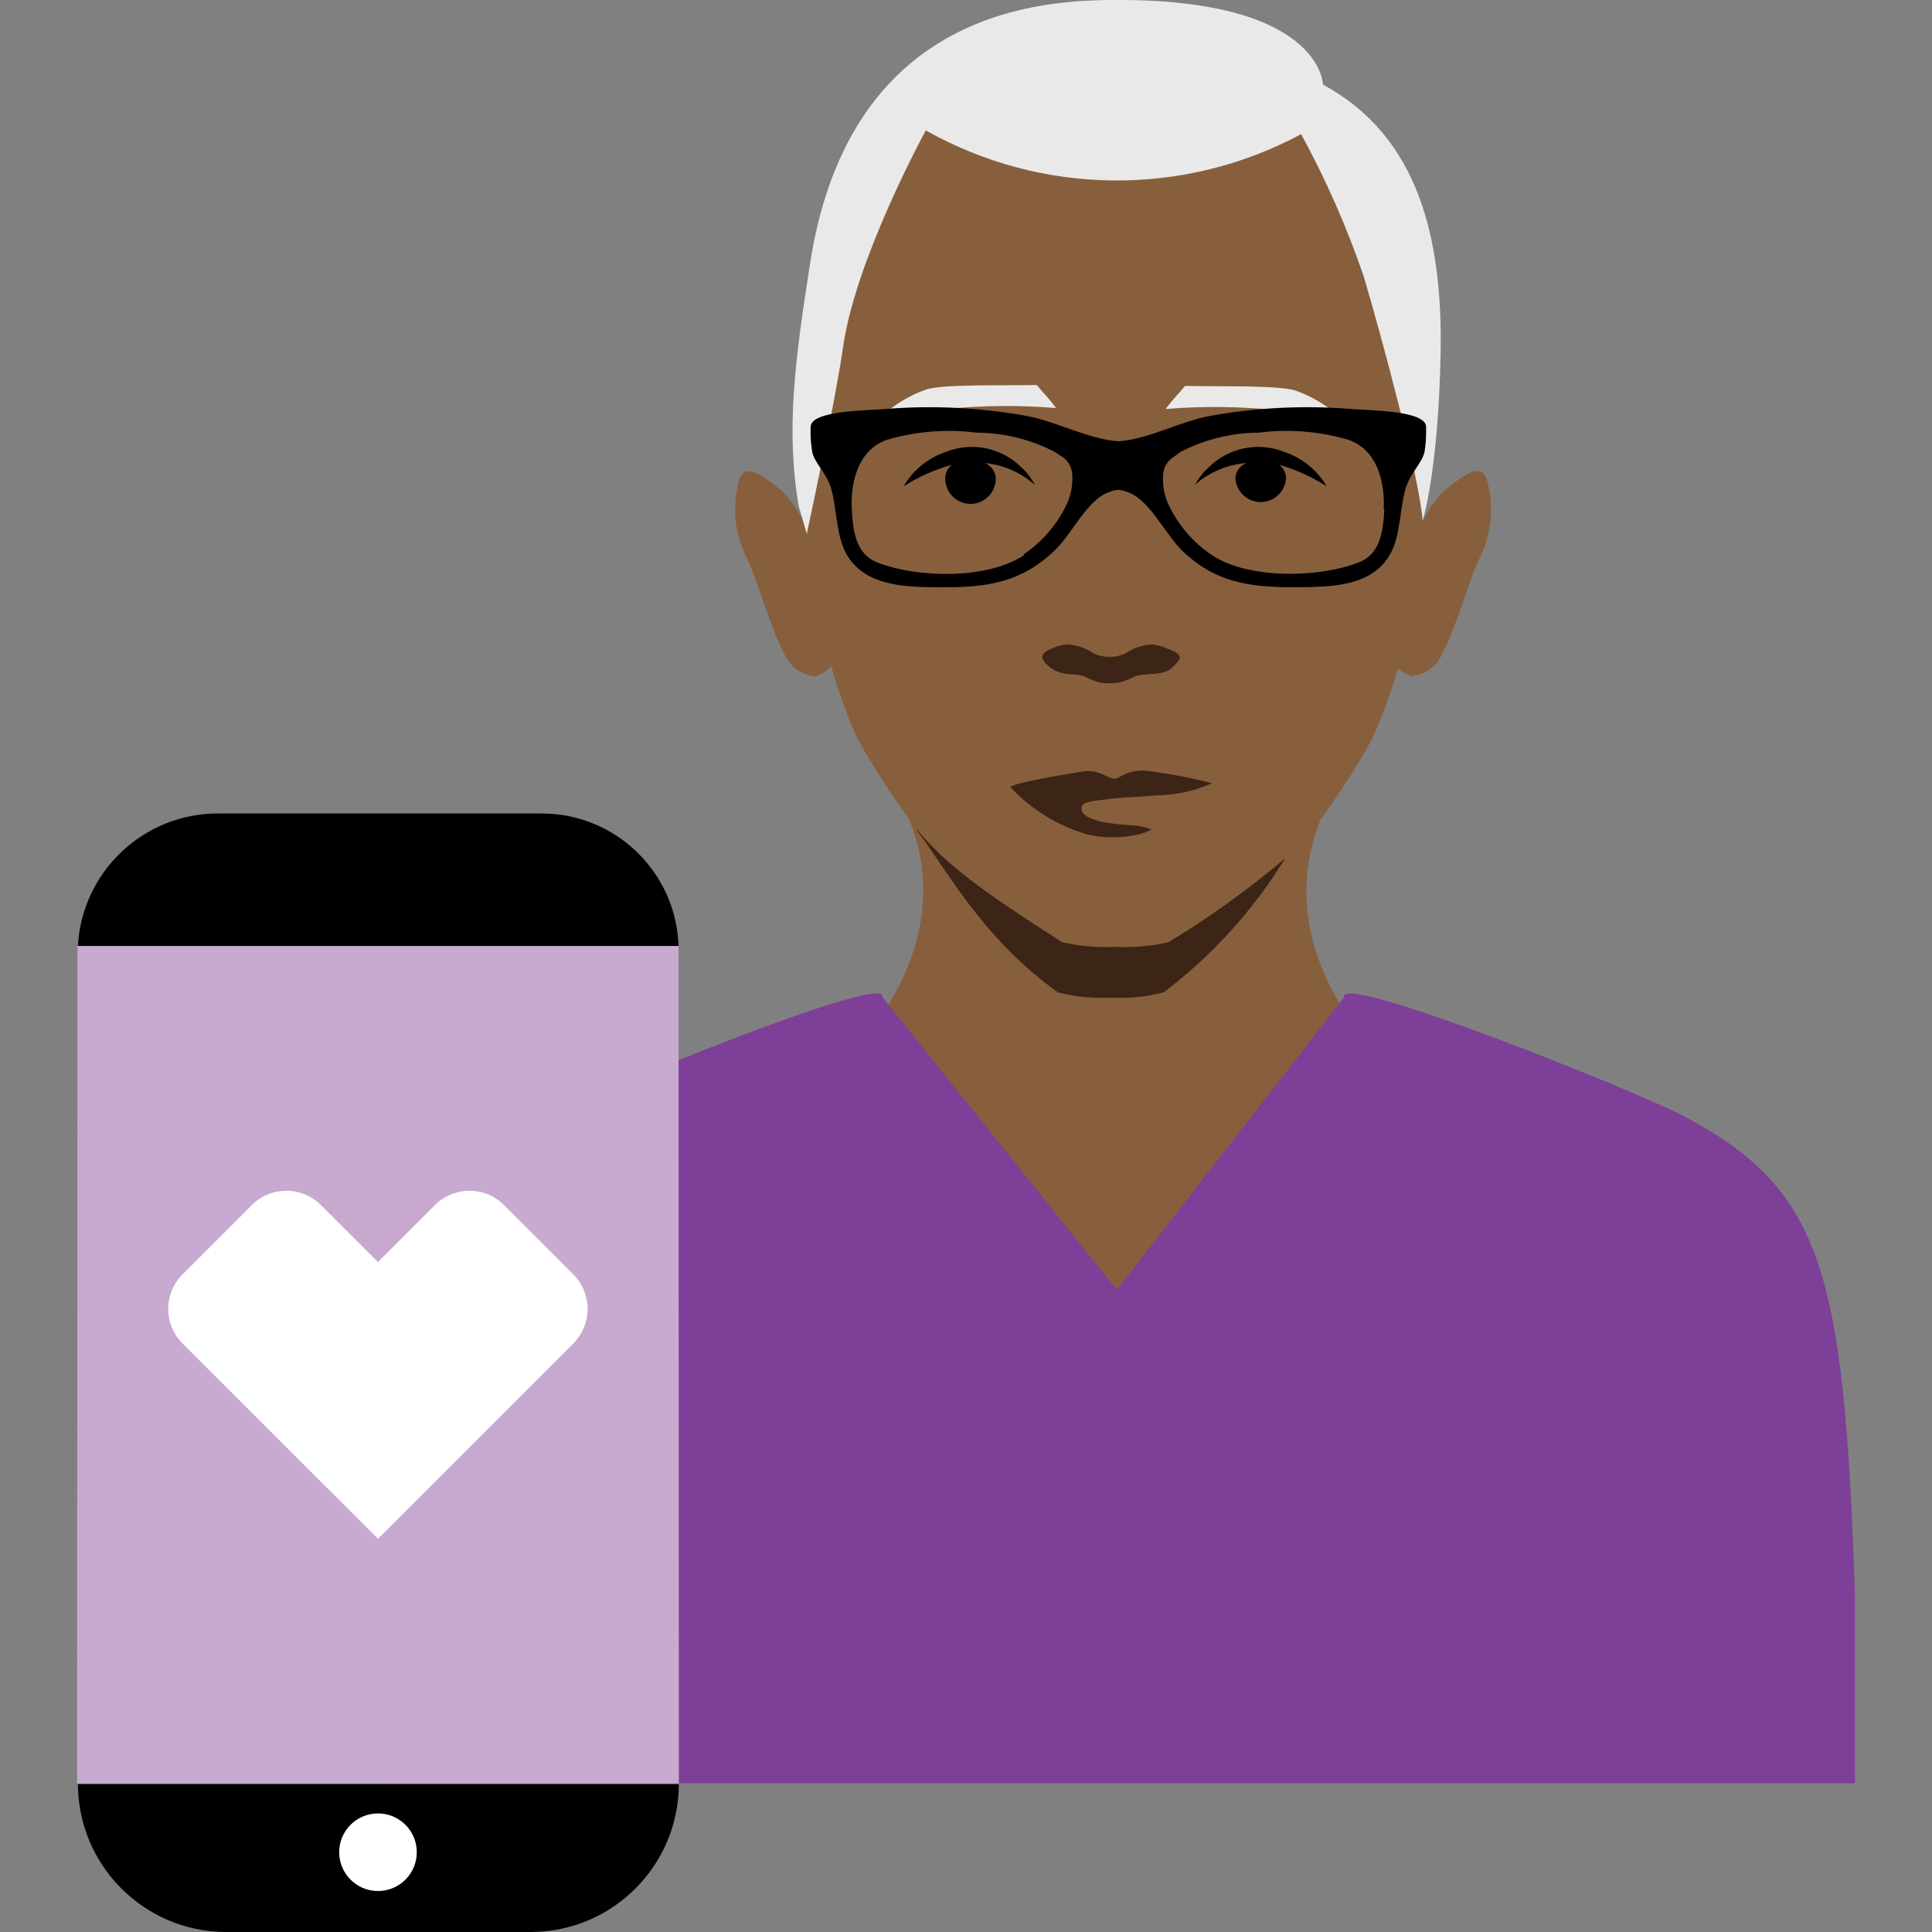
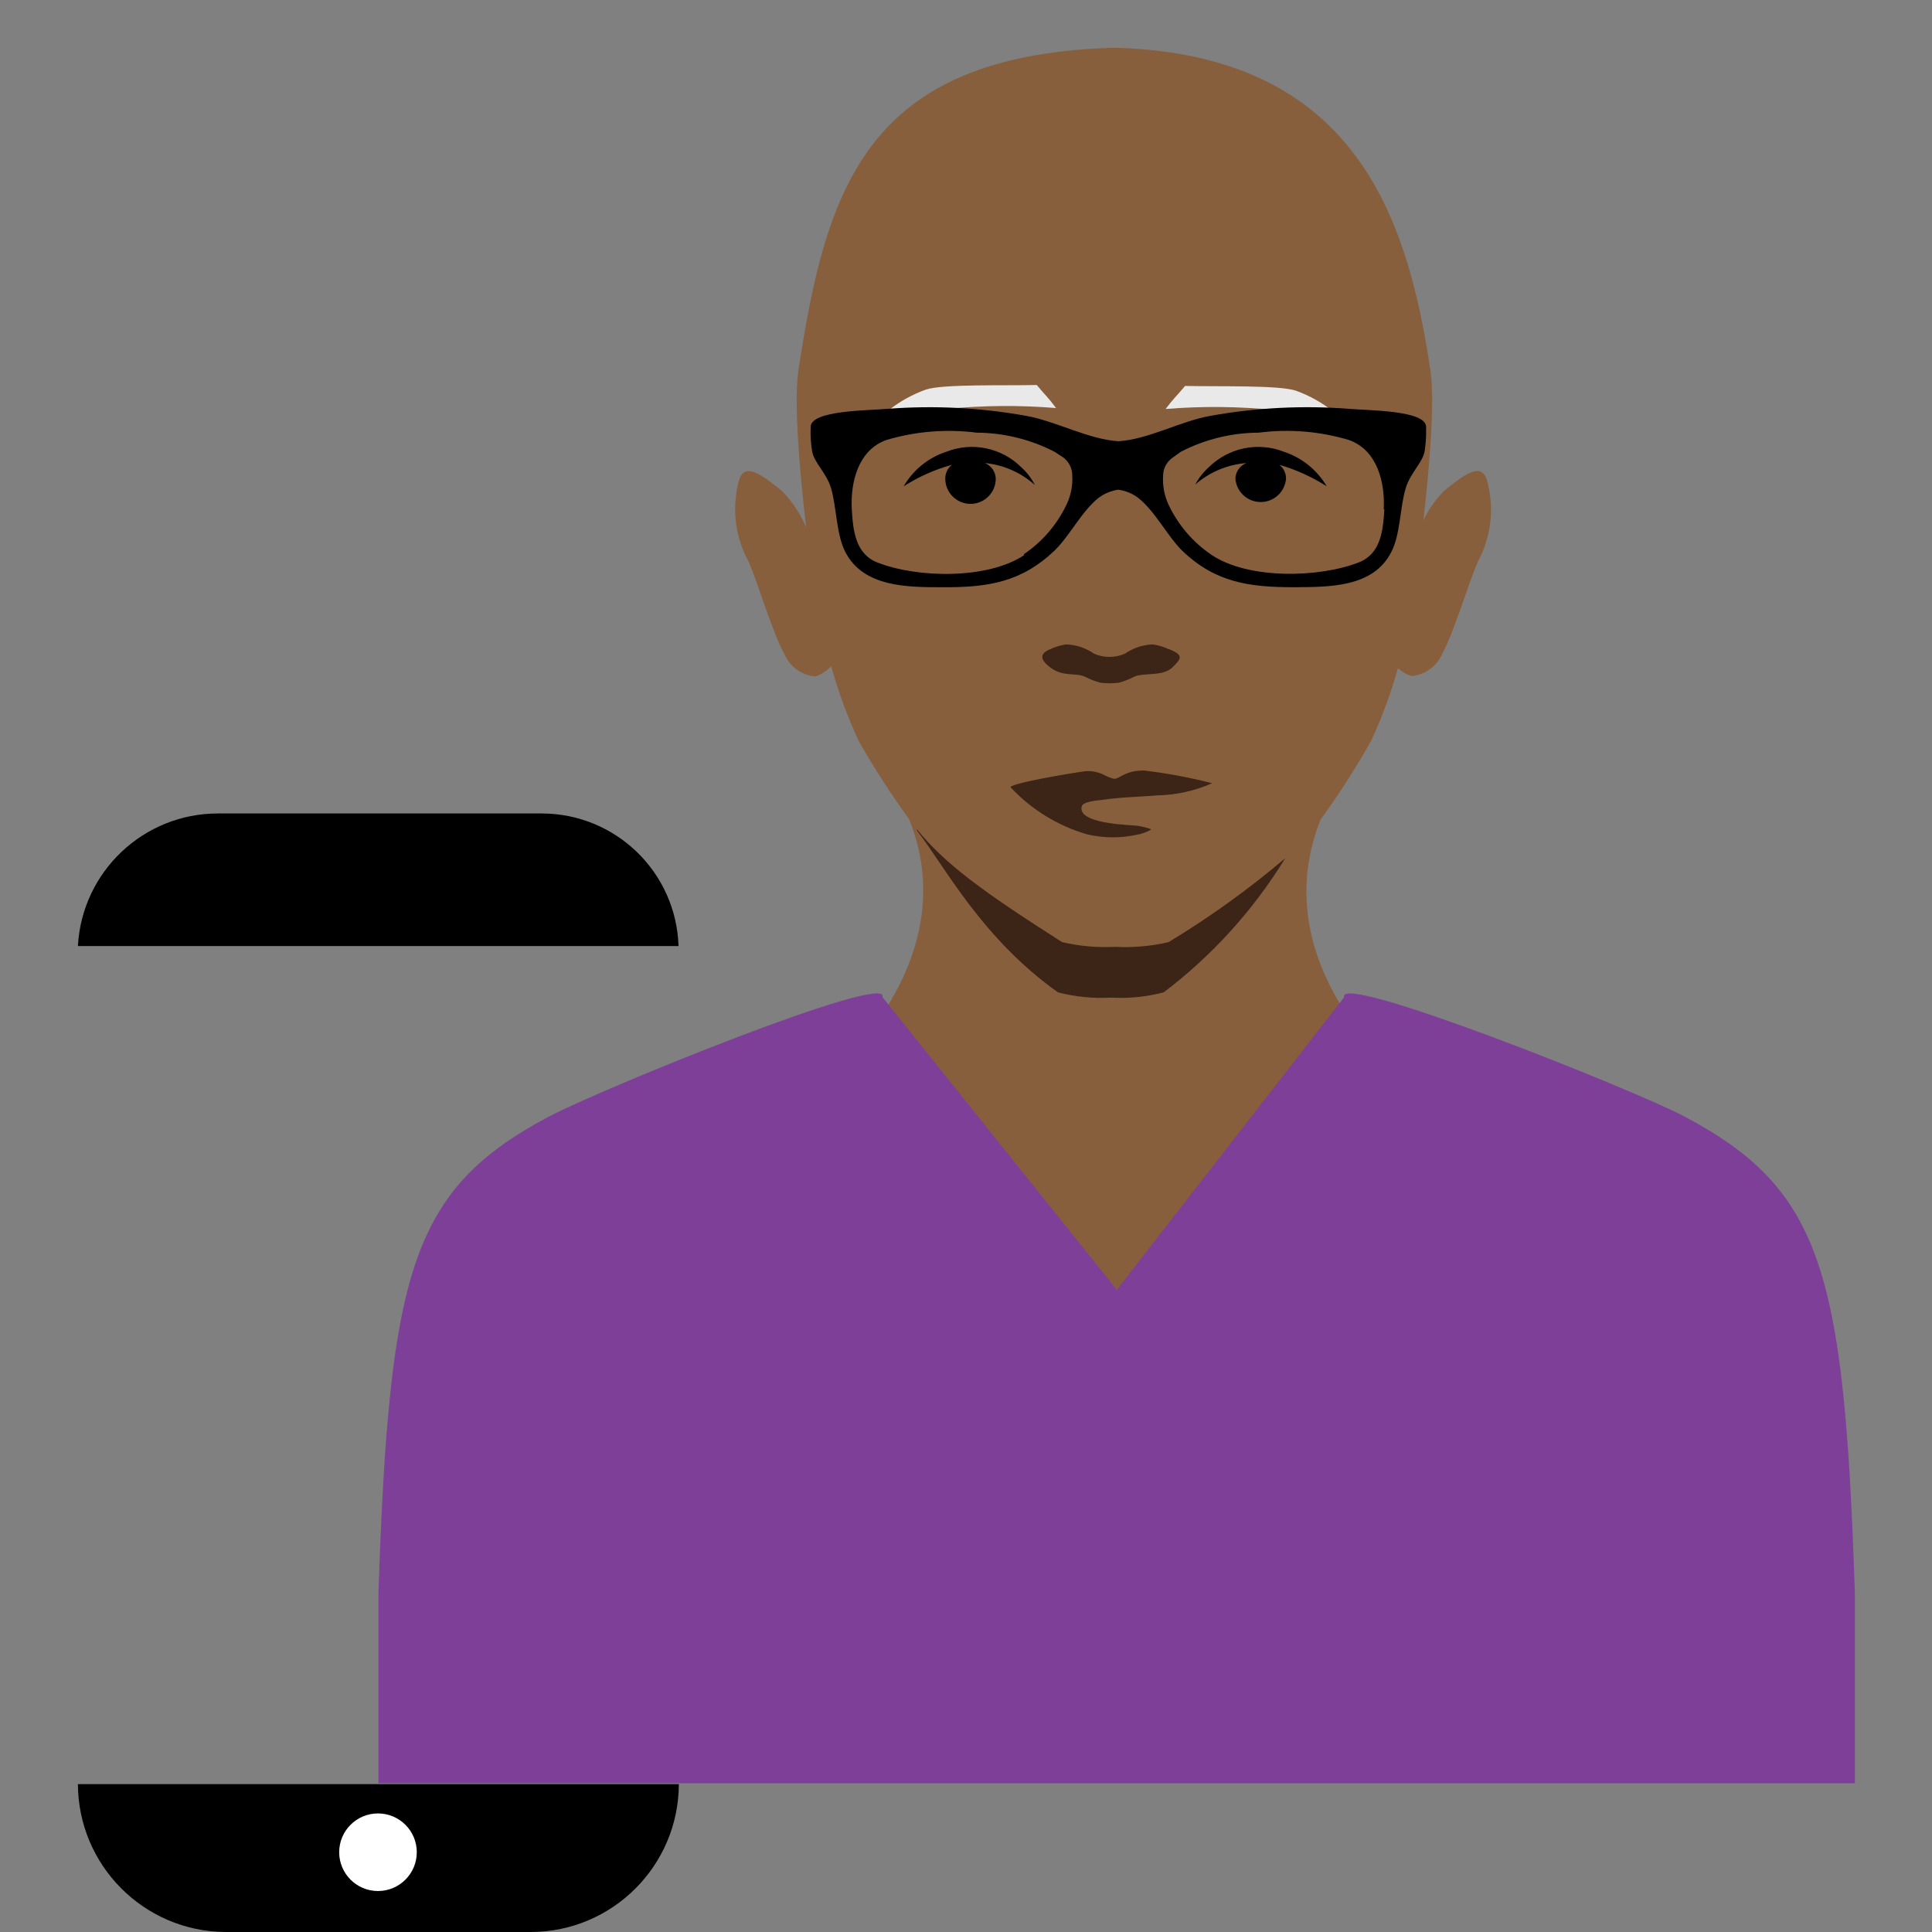
<svg xmlns="http://www.w3.org/2000/svg" width="124" height="124" viewBox="0 0 124 124" fill="none">
  <rect x="0" y="0" width="124" height="124" fill="#808080" stroke="none" />
  <g clip-path="url(#clip0_2497_15009)">
    <path d="M95.5 31.07C95.2 29.48 93.99 30.46 92.71 31.48C92.157 32.034 91.701 32.676 91.36 33.38C91.75 29.96 92.1 25.78 91.81 23.79C90.33 13.79 86.89 3.61 71.81 3.07H71.24C55.67 3.63 53.04 11.92 51.24 23.79C50.94 25.87 51.33 30.35 51.74 33.84C51.365 32.962 50.83 32.161 50.16 31.48C48.88 30.48 47.67 29.48 47.37 31.07C46.97 32.765 47.216 34.547 48.06 36.07C48.69 37.56 49.56 40.55 50.33 41.95C50.672 42.774 51.442 43.34 52.33 43.42C52.65 43.308 52.946 43.135 53.2 42.91L53.35 42.76C53.804 44.403 54.393 46.005 55.11 47.55C56.089 49.276 57.164 50.945 58.33 52.55C59.87 56.26 60.33 62.41 52.83 69.55C46 76.11 59.06 83.51 71.57 82.89C84.07 83.51 97.14 76.11 90.27 69.6C82.72 62.46 83.27 56.31 84.76 52.6C85.937 50.981 87.019 49.295 88 47.55C88.699 46.046 89.274 44.488 89.72 42.89C89.97 43.113 90.263 43.283 90.58 43.39C91.469 43.321 92.243 42.756 92.58 41.93C93.34 40.53 94.21 37.54 94.85 36.05C95.675 34.528 95.907 32.754 95.5 31.07Z" fill="#885F3C" />
    <path d="M71.56 60.77C70.422 60.827 69.281 60.726 68.17 60.469C63.01 57.179 60.68 55.469 58.85 53.23V53.3C60.63 55.59 62.99 60.2 67.9 63.69C69.009 63.979 70.156 64.094 71.3 64.029C72.441 64.095 73.585 63.98 74.69 63.69C77.803 61.33 80.448 58.41 82.49 55.08C80.142 57.074 77.637 58.876 75 60.469C73.873 60.73 72.715 60.831 71.56 60.77Z" fill="#3C2417" />
    <path d="M75 41.66C74.682 41.515 74.345 41.414 74 41.36C73.359 41.379 72.737 41.584 72.21 41.95C71.895 42.091 71.555 42.162 71.21 42.16C70.865 42.163 70.524 42.092 70.21 41.95C69.683 41.584 69.061 41.379 68.42 41.36C68.074 41.413 67.738 41.514 67.42 41.66C66.42 42.05 67.1 42.6 67.42 42.85C68.24 43.46 69.05 43.16 69.63 43.43C69.948 43.597 70.283 43.727 70.63 43.82C71.019 43.865 71.411 43.865 71.8 43.82C72.147 43.728 72.482 43.598 72.8 43.43C73.38 43.16 74.63 43.43 75.23 42.85C75.83 42.27 76 42.05 75.02 41.66" fill="#3C2417" />
    <path fill-rule="evenodd" clip-rule="evenodd" d="M73.33 49.46C72.911 49.452 72.496 49.544 72.12 49.73C71.53 50.02 71.65 50.09 70.96 49.79L70.83 49.72C70.487 49.556 70.11 49.477 69.73 49.49C68.73 49.61 64.56 50.33 64.88 50.55C66.212 51.97 67.901 53.006 69.77 53.55C70.859 53.805 71.991 53.805 73.08 53.55C73.19 53.55 73.83 53.33 73.88 53.22C73.595 53.117 73.3 53.043 73 53C72.46 52.94 69.12 52.88 69.43 51.75C69.52 51.43 70.51 51.37 70.73 51.34C71.91 51.16 73.09 51.15 74.28 51.05C75.493 51.024 76.689 50.759 77.8 50.27C76.324 49.89 74.824 49.613 73.31 49.44" fill="#3C2417" />
-     <path d="M51.78 34.27C51.78 34.27 53.61 25.81 54.11 22.27C54.92 16.58 59.42 8.37 59.42 8.37C66.879 12.569 75.969 12.659 83.51 8.61C85.096 11.519 86.434 14.556 87.51 17.69C88.65 21.49 91.1 30.63 91.31 33.42C91.31 33.42 92.31 30.3 92.46 22.75C92.61 15.2 91 8.72 84.91 5.43C84.91 5.43 84.84 -0.31 70.64 0.01C56.44 0.33 53 10.48 52 16.86C51 23.24 50.44 27.65 51.26 32.47L51.78 34.27Z" fill="#E9E9E9" />
    <path d="M119.05 114.45V102.22C118.36 81.66 116.99 76.38 108.15 71.68C104.84 69.92 85.75 62.33 86.27 64L71.68 82.78L56.64 64C57.16 62.33 38.51 69.92 35.2 71.68C26.36 76.38 24.99 81.68 24.29 102.22V114.45H119.05Z" fill="#7D3F98" />
    <path d="M59.44 25C60.55 24.64 64.44 24.76 66.54 24.71C67.07 25.35 67.28 25.51 67.78 26.19C65.43 25.995 63.067 26.015 60.72 26.25C58.14 26.54 57.72 27.02 55.26 28.25C56.269 26.746 57.734 25.607 59.44 25ZM83.16 25.07C82.04 24.71 78.16 24.82 76.06 24.77C75.53 25.41 75.32 25.57 74.81 26.25C77.16 26.058 79.524 26.081 81.87 26.32C84.45 26.61 84.93 27.1 87.33 28.32C86.322 26.82 84.861 25.681 83.16 25.07Z" fill="#E9E9E9" />
    <path d="M66.42 31.13C65.53 30.326 64.404 29.832 63.21 29.72C63.622 29.883 63.897 30.276 63.91 30.72C63.91 31.614 63.185 32.34 62.29 32.34C61.395 32.34 60.67 31.614 60.67 30.72C60.664 30.372 60.824 30.042 61.1 29.83C60.004 30.133 58.959 30.598 58 31.21C58.605 30.165 59.573 29.378 60.72 29C62.388 28.338 64.29 28.731 65.56 30C65.914 30.32 66.205 30.703 66.42 31.13ZM85.15 31.21C84.537 30.167 83.567 29.382 82.42 29C80.748 28.339 78.844 28.732 77.57 30C77.222 30.314 76.932 30.687 76.71 31.1C77.63 30.298 78.784 29.814 80 29.72C79.582 29.878 79.302 30.273 79.29 30.72C79.357 31.568 80.064 32.222 80.915 32.222C81.766 32.222 82.473 31.568 82.54 30.72C82.546 30.372 82.386 30.042 82.11 29.83C83.183 30.144 84.207 30.609 85.15 31.21Z" fill="black" />
    <path d="M65.7 35.58C66.898 34.773 67.855 33.657 68.47 32.35C68.739 31.773 68.859 31.137 68.82 30.5C68.816 30.063 68.614 29.651 68.27 29.38L67.69 29C66.144 28.201 64.43 27.779 62.69 27.77C60.745 27.521 58.769 27.681 56.89 28.24C55.05 28.9 54.58 31 54.67 32.68C54.75 34.08 54.91 35.55 56.31 36.1C58.83 37.1 63.37 37.21 65.75 35.62L65.7 35.58ZM88.81 32.68C88.9 31 88.42 28.9 86.58 28.24C84.701 27.679 82.725 27.519 80.78 27.77C79.039 27.777 77.325 28.198 75.78 29L75.2 29.42C74.853 29.688 74.649 30.102 74.65 30.54C74.611 31.177 74.731 31.812 75 32.39C75.615 33.697 76.572 34.813 77.77 35.62C80.15 37.21 84.68 37.08 87.2 36.1C88.61 35.55 88.77 34.1 88.85 32.68H88.81ZM90.22 31.34C89.85 32.56 89.88 34.34 89.29 35.44C88.13 37.72 85.29 37.67 83.07 37.69C80.15 37.69 78.01 37.38 75.89 35.36C74.89 34.36 74.15 32.83 73.06 31.96C72.686 31.677 72.245 31.494 71.78 31.43C71.315 31.494 70.874 31.677 70.5 31.96C69.41 32.83 68.66 34.4 67.66 35.36C65.55 37.36 63.41 37.71 60.49 37.69C58.24 37.69 55.43 37.69 54.26 35.44C53.67 34.3 53.7 32.56 53.34 31.34C53.05 30.34 52.23 29.69 52.12 28.94C52.039 28.431 52.008 27.915 52.03 27.4C52.03 26.32 55.78 26.35 56.96 26.24C59.934 26.011 62.925 26.162 65.86 26.69C67.74 27.02 69.86 28.2 71.78 28.32C73.72 28.2 75.78 27.02 77.69 26.69C80.629 26.161 83.623 26.01 86.6 26.24C87.78 26.35 91.53 26.32 91.53 27.4C91.546 27.915 91.516 28.431 91.44 28.94C91.32 29.69 90.51 30.35 90.22 31.34Z" fill="black" />
    <path d="M43.55 60.72H5C5.261 55.942 9.215 52.203 14 52.21H34.79C39.526 52.224 43.399 55.987 43.55 60.72ZM5 114.49C5.011 119.718 9.232 123.962 14.46 124H34.08C39.314 123.984 43.553 119.744 43.57 114.51H5V114.49Z" fill="black" />
-     <path d="M43.55 60.72H4.97L4.95 114.47H43.57L43.55 60.72Z" fill="#C8AAD1" />
    <path d="M24.26 121.37C25.635 121.37 26.75 120.255 26.75 118.88C26.75 117.504 25.635 116.39 24.26 116.39C22.885 116.39 21.77 117.504 21.77 118.88C21.77 120.255 22.885 121.37 24.26 121.37Z" fill="white" />
-     <path d="M18.38 76.43C17.546 76.425 16.746 76.757 16.16 77.35L11.72 81.79C11.129 82.377 10.796 83.176 10.796 84.01C10.796 84.843 11.129 85.642 11.72 86.23L24.26 98.76L36.79 86.23C37.381 85.642 37.714 84.843 37.714 84.01C37.714 83.176 37.381 82.377 36.79 81.79L32.35 77.35C31.765 76.756 30.964 76.424 30.13 76.43C29.297 76.43 28.499 76.761 27.91 77.35L24.26 81L20.6 77.35C20.014 76.757 19.214 76.425 18.38 76.43Z" fill="white" />
  </g>
  <defs>
    <clipPath id="clip0_2497_15009">
      <rect width="124" height="124" fill="white" />
    </clipPath>
  </defs>
</svg>